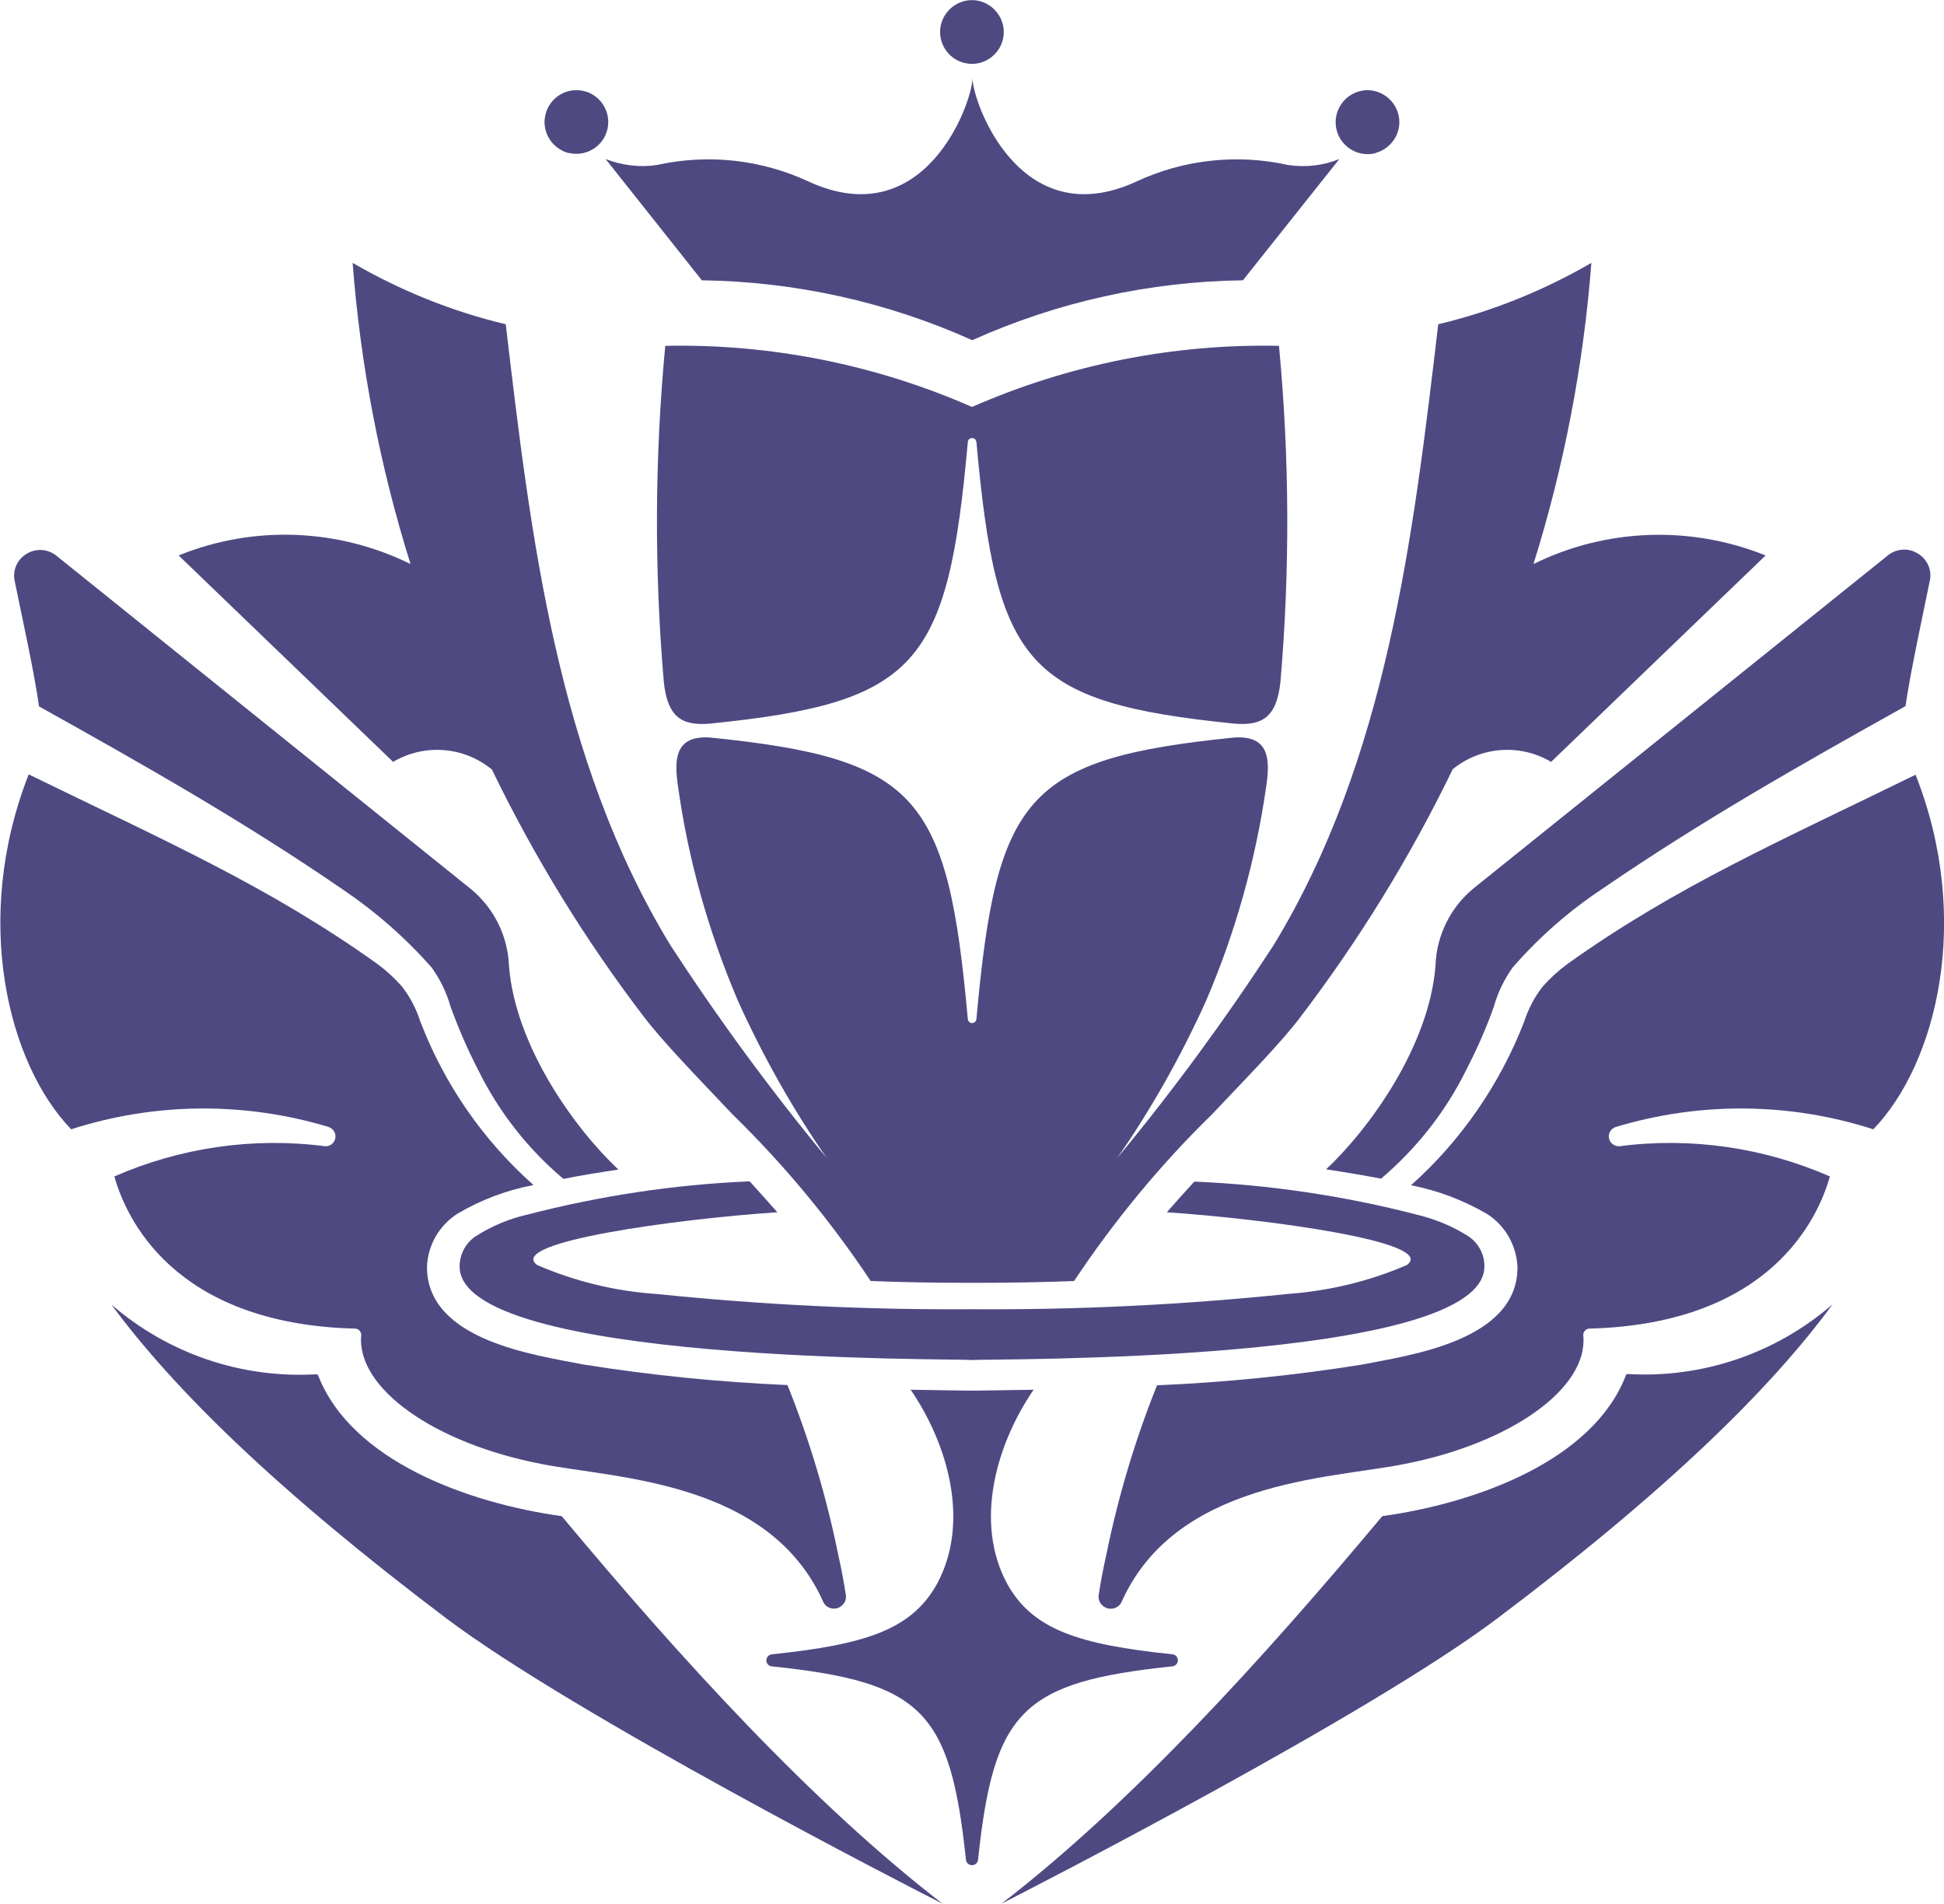
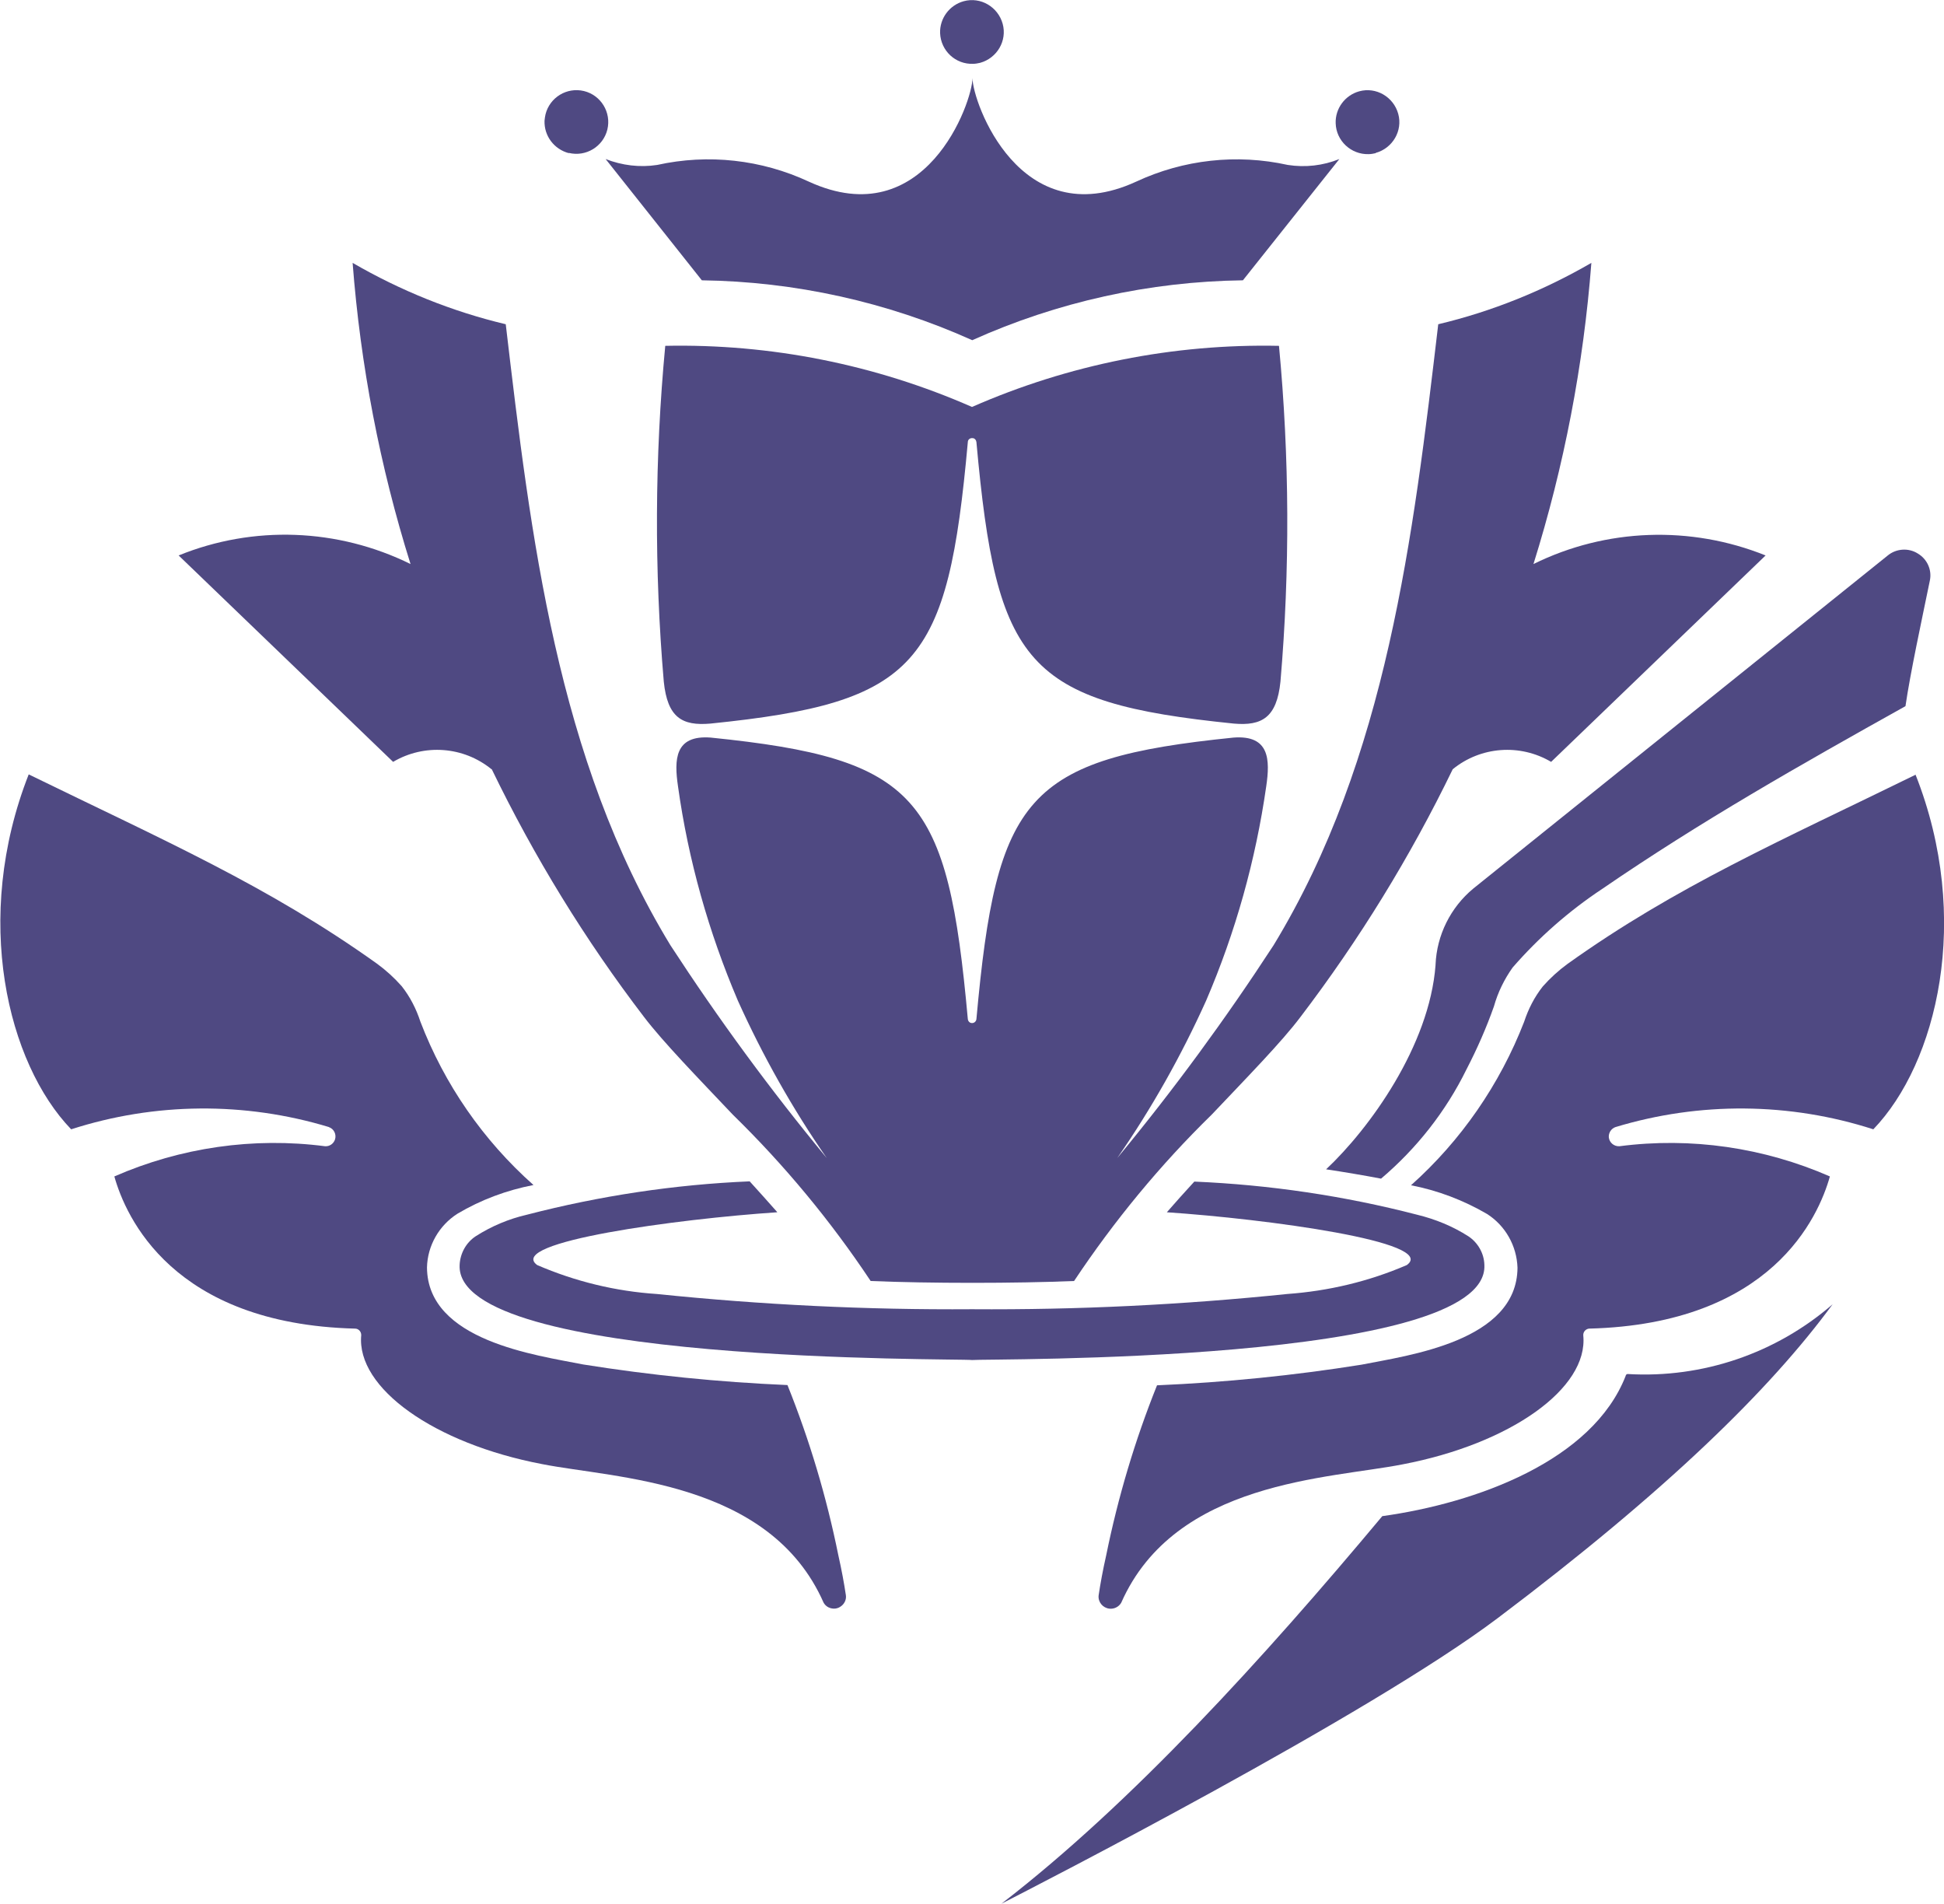
<svg xmlns="http://www.w3.org/2000/svg" id="_レイヤー_1" viewBox="0 0 79.22 77.56">
  <defs>
    <style>.cls-1{fill:#4f4982;stroke-width:0px;}</style>
  </defs>
-   <path id="_パス_1-2" class="cls-1" d="M22.89,61.77c-3.82-.53-8.56-2.25-9.92-5.72-.01-.03-.04-.06-.08-.06-3.05.18-6.04-.84-8.35-2.84,2.53,3.44,6.74,7.57,13.64,12.78,5.26,3.96,18.86,10.94,20.23,11.63-5.31-4.09-10.69-10-15.52-15.79" />
  <path id="_パス_2-2" class="cls-1" d="M27.11,14.09c-.43,4.55-.45,9.13-.06,13.68.15,1.47.75,1.81,1.9,1.71,8.47-.86,9.67-2.4,10.49-11.47,0-.1.09-.17.19-.16.09,0,.15.08.16.16.82,9.07,2.01,10.61,10.49,11.47,1.14.1,1.75-.24,1.9-1.71.39-4.55.37-9.13-.06-13.68-4.3-.09-8.57.76-12.51,2.49-3.94-1.73-8.21-2.58-12.51-2.49" />
-   <path id="_パス_3-2" class="cls-1" d="M1.59,28.78c4.3,2.4,8.33,4.68,12.35,7.44,1.35.91,2.58,1.98,3.66,3.21.34.48.6,1.01.76,1.58.32.88.69,1.74,1.12,2.57.84,1.71,2.02,3.22,3.48,4.45.69-.14,1.51-.27,2.24-.38-1.77-1.66-4.21-5.03-4.46-8.32-.05-1.2-.61-2.33-1.54-3.1L2.31,22.65c-.35-.29-.84-.32-1.22-.09-.39.23-.59.68-.49,1.12.33,1.61.8,3.73.99,5.1" />
  <path id="_パス_4-2" class="cls-1" d="M28.59,11.42c3.8.05,7.56.88,11.03,2.44,3.47-1.56,7.22-2.39,11.03-2.44l3.93-4.94c-.67.27-1.39.35-2.1.24-2.08-.46-4.25-.22-6.18.68-4.74,2.18-6.67-3.25-6.67-4.22,0,.97-1.92,6.4-6.67,4.22-1.93-.9-4.1-1.14-6.18-.68-.71.11-1.43.02-2.1-.24l3.92,4.94Z" />
  <path id="_パス_5-2" class="cls-1" d="M23.18,6.23c.7.17,1.4-.26,1.57-.95.17-.7-.26-1.4-.95-1.57-.7-.17-1.4.26-1.57.95-.02.08-.03.17-.04.26-.02.62.39,1.16.99,1.32" />
  <path id="_パス_6-2" class="cls-1" d="M20.04,31.34c1.73,3.57,3.8,6.95,6.21,10.1.77,1.01,2.16,2.44,3.61,3.97,2.11,2.06,3.99,4.33,5.62,6.78,2.4.1,5.89.1,8.29,0,1.63-2.45,3.51-4.73,5.61-6.78,1.45-1.53,2.85-2.96,3.61-3.97,2.4-3.15,4.48-6.53,6.21-10.1,1.14-.93,2.74-1.05,4.01-.3l8.74-8.41c-3.06-1.23-6.5-1.11-9.46.35,1.25-3.99,2.04-8.11,2.36-12.27-1.95,1.13-4.05,1.98-6.24,2.5-1.02,8.65-2.09,17.71-6.71,25.3-1.96,3.01-4.08,5.9-6.37,8.67,1.4-2.02,2.61-4.17,3.62-6.41,1.2-2.79,2.02-5.73,2.45-8.73.16-1.09.14-2.1-1.33-1.99-8.47.86-9.66,2.4-10.48,11.47-.01.1-.1.17-.19.16-.08,0-.15-.07-.16-.16-.82-9.07-2.01-10.61-10.48-11.47-1.47-.11-1.49.9-1.33,1.99.42,3.01,1.25,5.94,2.44,8.73,1.01,2.24,2.22,4.39,3.62,6.41-2.29-2.77-4.41-5.66-6.37-8.67-4.63-7.6-5.69-16.65-6.71-25.3-2.19-.52-4.29-1.37-6.24-2.5.32,4.17,1.11,8.29,2.36,12.27-2.96-1.46-6.4-1.59-9.45-.35l8.74,8.41c1.27-.75,2.87-.63,4.01.3" />
  <path id="_パス_7-2" class="cls-1" d="M13.4,45.92c.21.07.32.3.25.51-.06.17-.22.28-.4.27-2.92-.38-5.89.05-8.59,1.23.46,1.64,2.37,6.01,9.81,6.2.14,0,.25.12.25.26,0,0,0,0,0,.01-.2,2.15,2.97,4.41,7.37,5.25,2.98.59,9.27.66,11.47,5.64.13.24.44.32.67.18.17-.1.27-.29.24-.48-.07-.47-.17-1.02-.31-1.64h0c-.48-2.37-1.17-4.68-2.07-6.92-2.79-.12-5.57-.4-8.33-.84-1.91-.38-6.34-.96-6.36-3.95.02-.89.49-1.71,1.24-2.19.96-.57,2.01-.96,3.1-1.17-2.05-1.82-3.63-4.1-4.61-6.66-.17-.52-.42-1.01-.76-1.44-.3-.34-.64-.65-1.01-.92-4.44-3.17-8.68-5.02-14.19-7.71-2.31,5.88-.86,11.77,1.73,14.46,3.41-1.1,7.08-1.13,10.51-.09" />
  <path id="_パス_8-2" class="cls-1" d="M31.67,49.38c-.36-.41-.74-.83-1.12-1.25-3.07.13-6.11.59-9.08,1.36-.74.17-1.45.47-2.09.88-.39.26-.63.7-.65,1.17-.19,4.05,20.36,3.8,20.88,3.87.52-.06,21.07.18,20.88-3.87-.01-.47-.26-.91-.65-1.17-.64-.41-1.35-.7-2.09-.88-2.97-.77-6.02-1.22-9.08-1.35-.39.42-.76.84-1.12,1.25,4.03.27,11.07,1.21,9.78,2.15-1.55.67-3.2,1.06-4.88,1.18-4.26.44-8.55.65-12.84.62-4.29.03-8.57-.18-12.84-.62-1.68-.11-3.33-.51-4.88-1.18-1.29-.94,5.74-1.88,9.78-2.15" />
  <path id="_パス_9-2" class="cls-1" d="M66.25,56.05c-1.35,3.47-6.1,5.19-9.92,5.72-4.83,5.78-10.21,11.7-15.52,15.79,1.37-.7,14.97-7.67,20.23-11.64,6.9-5.2,11.11-9.33,13.64-12.78-2.31,2-5.3,3.02-8.35,2.84-.04,0-.07.03-.08.06" />
  <path id="_パス_10-2" class="cls-1" d="M58.5,39.32c-.25,3.29-2.69,6.66-4.46,8.32.73.11,1.56.25,2.24.38,1.45-1.23,2.64-2.74,3.48-4.45.43-.83.81-1.69,1.12-2.57.16-.57.42-1.1.76-1.58,1.07-1.23,2.3-2.31,3.66-3.21,4.01-2.75,8.05-5.04,12.35-7.44.2-1.37.66-3.49.99-5.1.1-.44-.1-.89-.49-1.12-.38-.24-.88-.2-1.22.08l-16.89,13.57c-.93.77-1.49,1.9-1.54,3.1" />
-   <path id="_パス_11-2" class="cls-1" d="M47.78,67.89c.14-.02.23-.14.22-.27-.01-.11-.1-.21-.22-.22-3.82-.4-5.7-1-6.74-2.88-1.35-2.51-.44-5.68,1.08-7.9-3.51.05-1.5.05-5.01,0,1.52,2.22,2.43,5.39,1.08,7.9-1.04,1.88-2.92,2.48-6.74,2.88-.14.02-.23.14-.22.27.01.11.1.21.22.22,6.1.64,7.27,1.79,7.91,7.85,0,.14.11.25.25.25s.25-.11.25-.25c.64-6.05,1.81-7.21,7.91-7.85" />
  <path id="_パス_12-2" class="cls-1" d="M56.06,6.23c.69-.19,1.11-.9.92-1.59-.19-.69-.9-1.11-1.59-.92-.58.16-.98.7-.96,1.3.02.72.63,1.28,1.34,1.26.1,0,.2-.02.29-.04" />
  <path id="_パス_13-2" class="cls-1" d="M78.07,31.56c-5.51,2.7-9.75,4.54-14.19,7.71-.37.27-.71.58-1.01.92-.34.43-.59.92-.76,1.44-.99,2.55-2.57,4.84-4.61,6.66,1.09.21,2.14.61,3.1,1.17.75.48,1.21,1.3,1.24,2.19-.02,3-4.45,3.57-6.36,3.95-2.76.44-5.54.72-8.33.84-.9,2.24-1.59,4.56-2.07,6.92h0c-.14.62-.24,1.17-.31,1.64-.03.27.17.51.44.54.19.02.38-.07.48-.24,2.2-4.98,8.49-5.05,11.47-5.64,4.4-.84,7.57-3.1,7.36-5.25-.01-.14.09-.26.23-.28,0,0,0,0,.01,0,7.44-.19,9.35-4.56,9.81-6.2-2.7-1.18-5.66-1.61-8.58-1.23-.22.01-.41-.15-.43-.37-.01-.18.1-.35.27-.41,3.43-1.04,7.1-1.01,10.51.09,2.59-2.69,4.04-8.58,1.72-14.45" />
  <path id="_パス_14-2" class="cls-1" d="M39.94,2.56c.69-.19,1.11-.9.92-1.59s-.9-1.11-1.59-.92c-.58.16-.98.7-.96,1.3.03.72.63,1.28,1.35,1.25.09,0,.19-.02.28-.04" />
</svg>